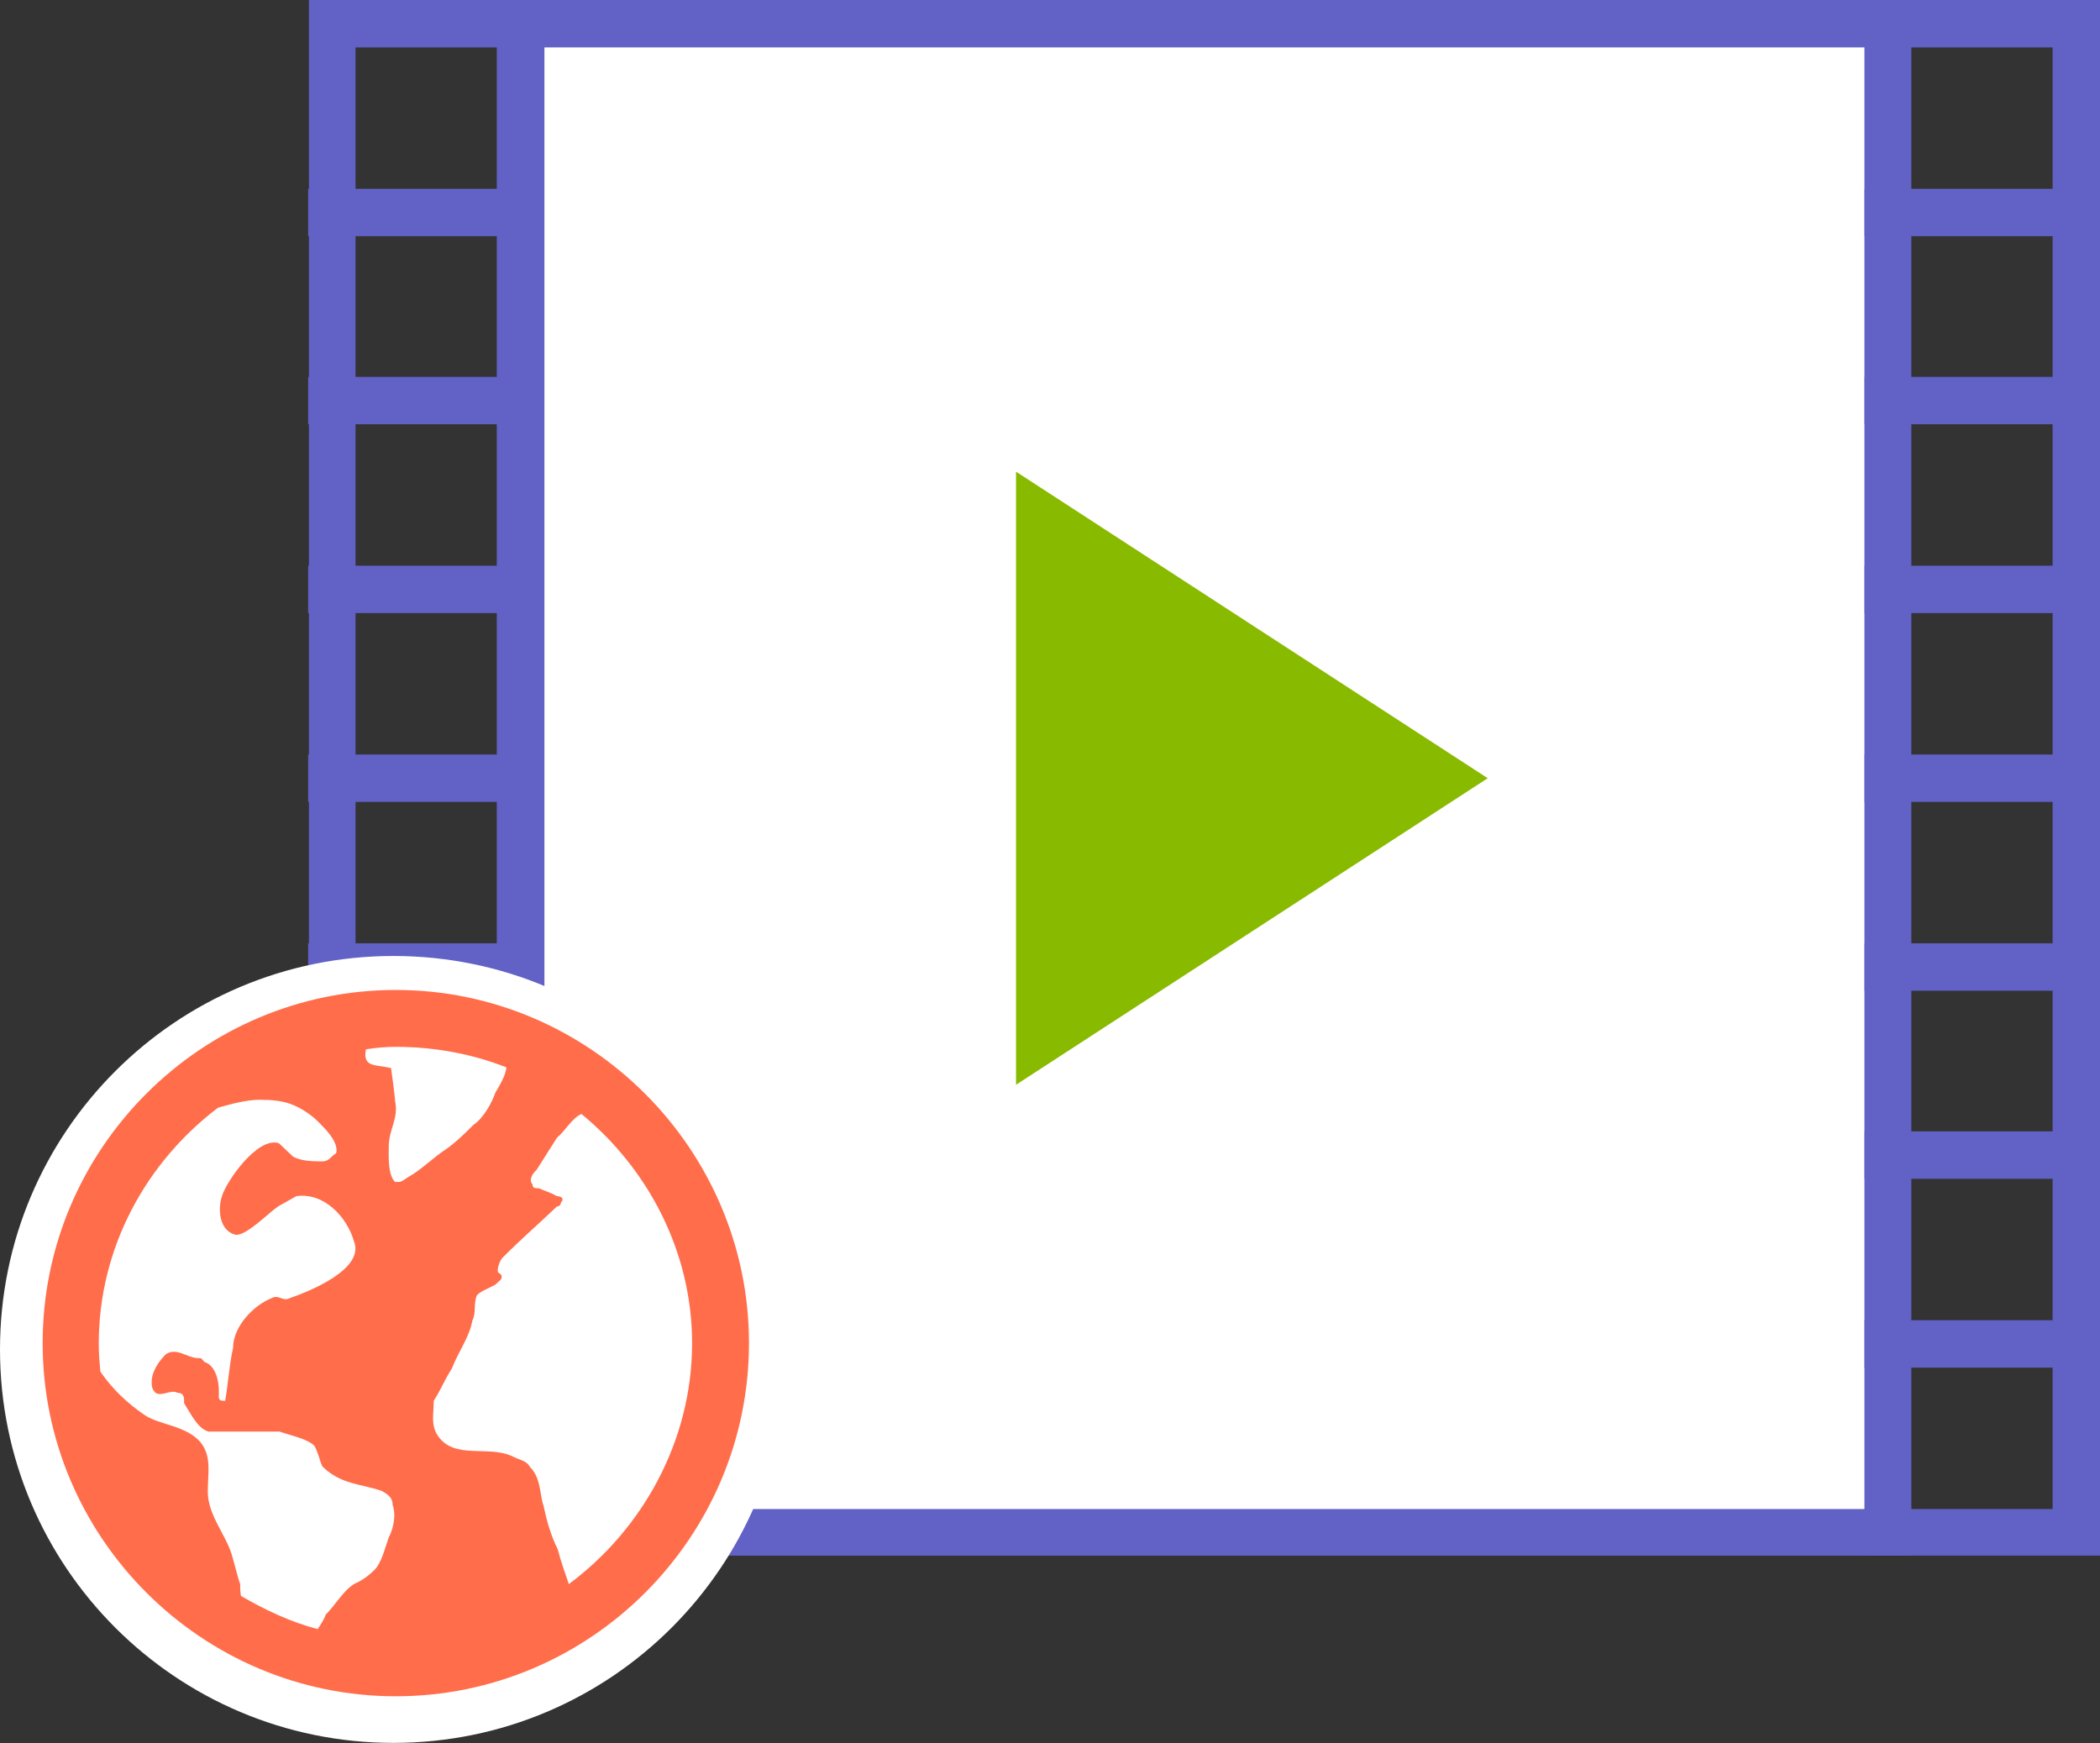
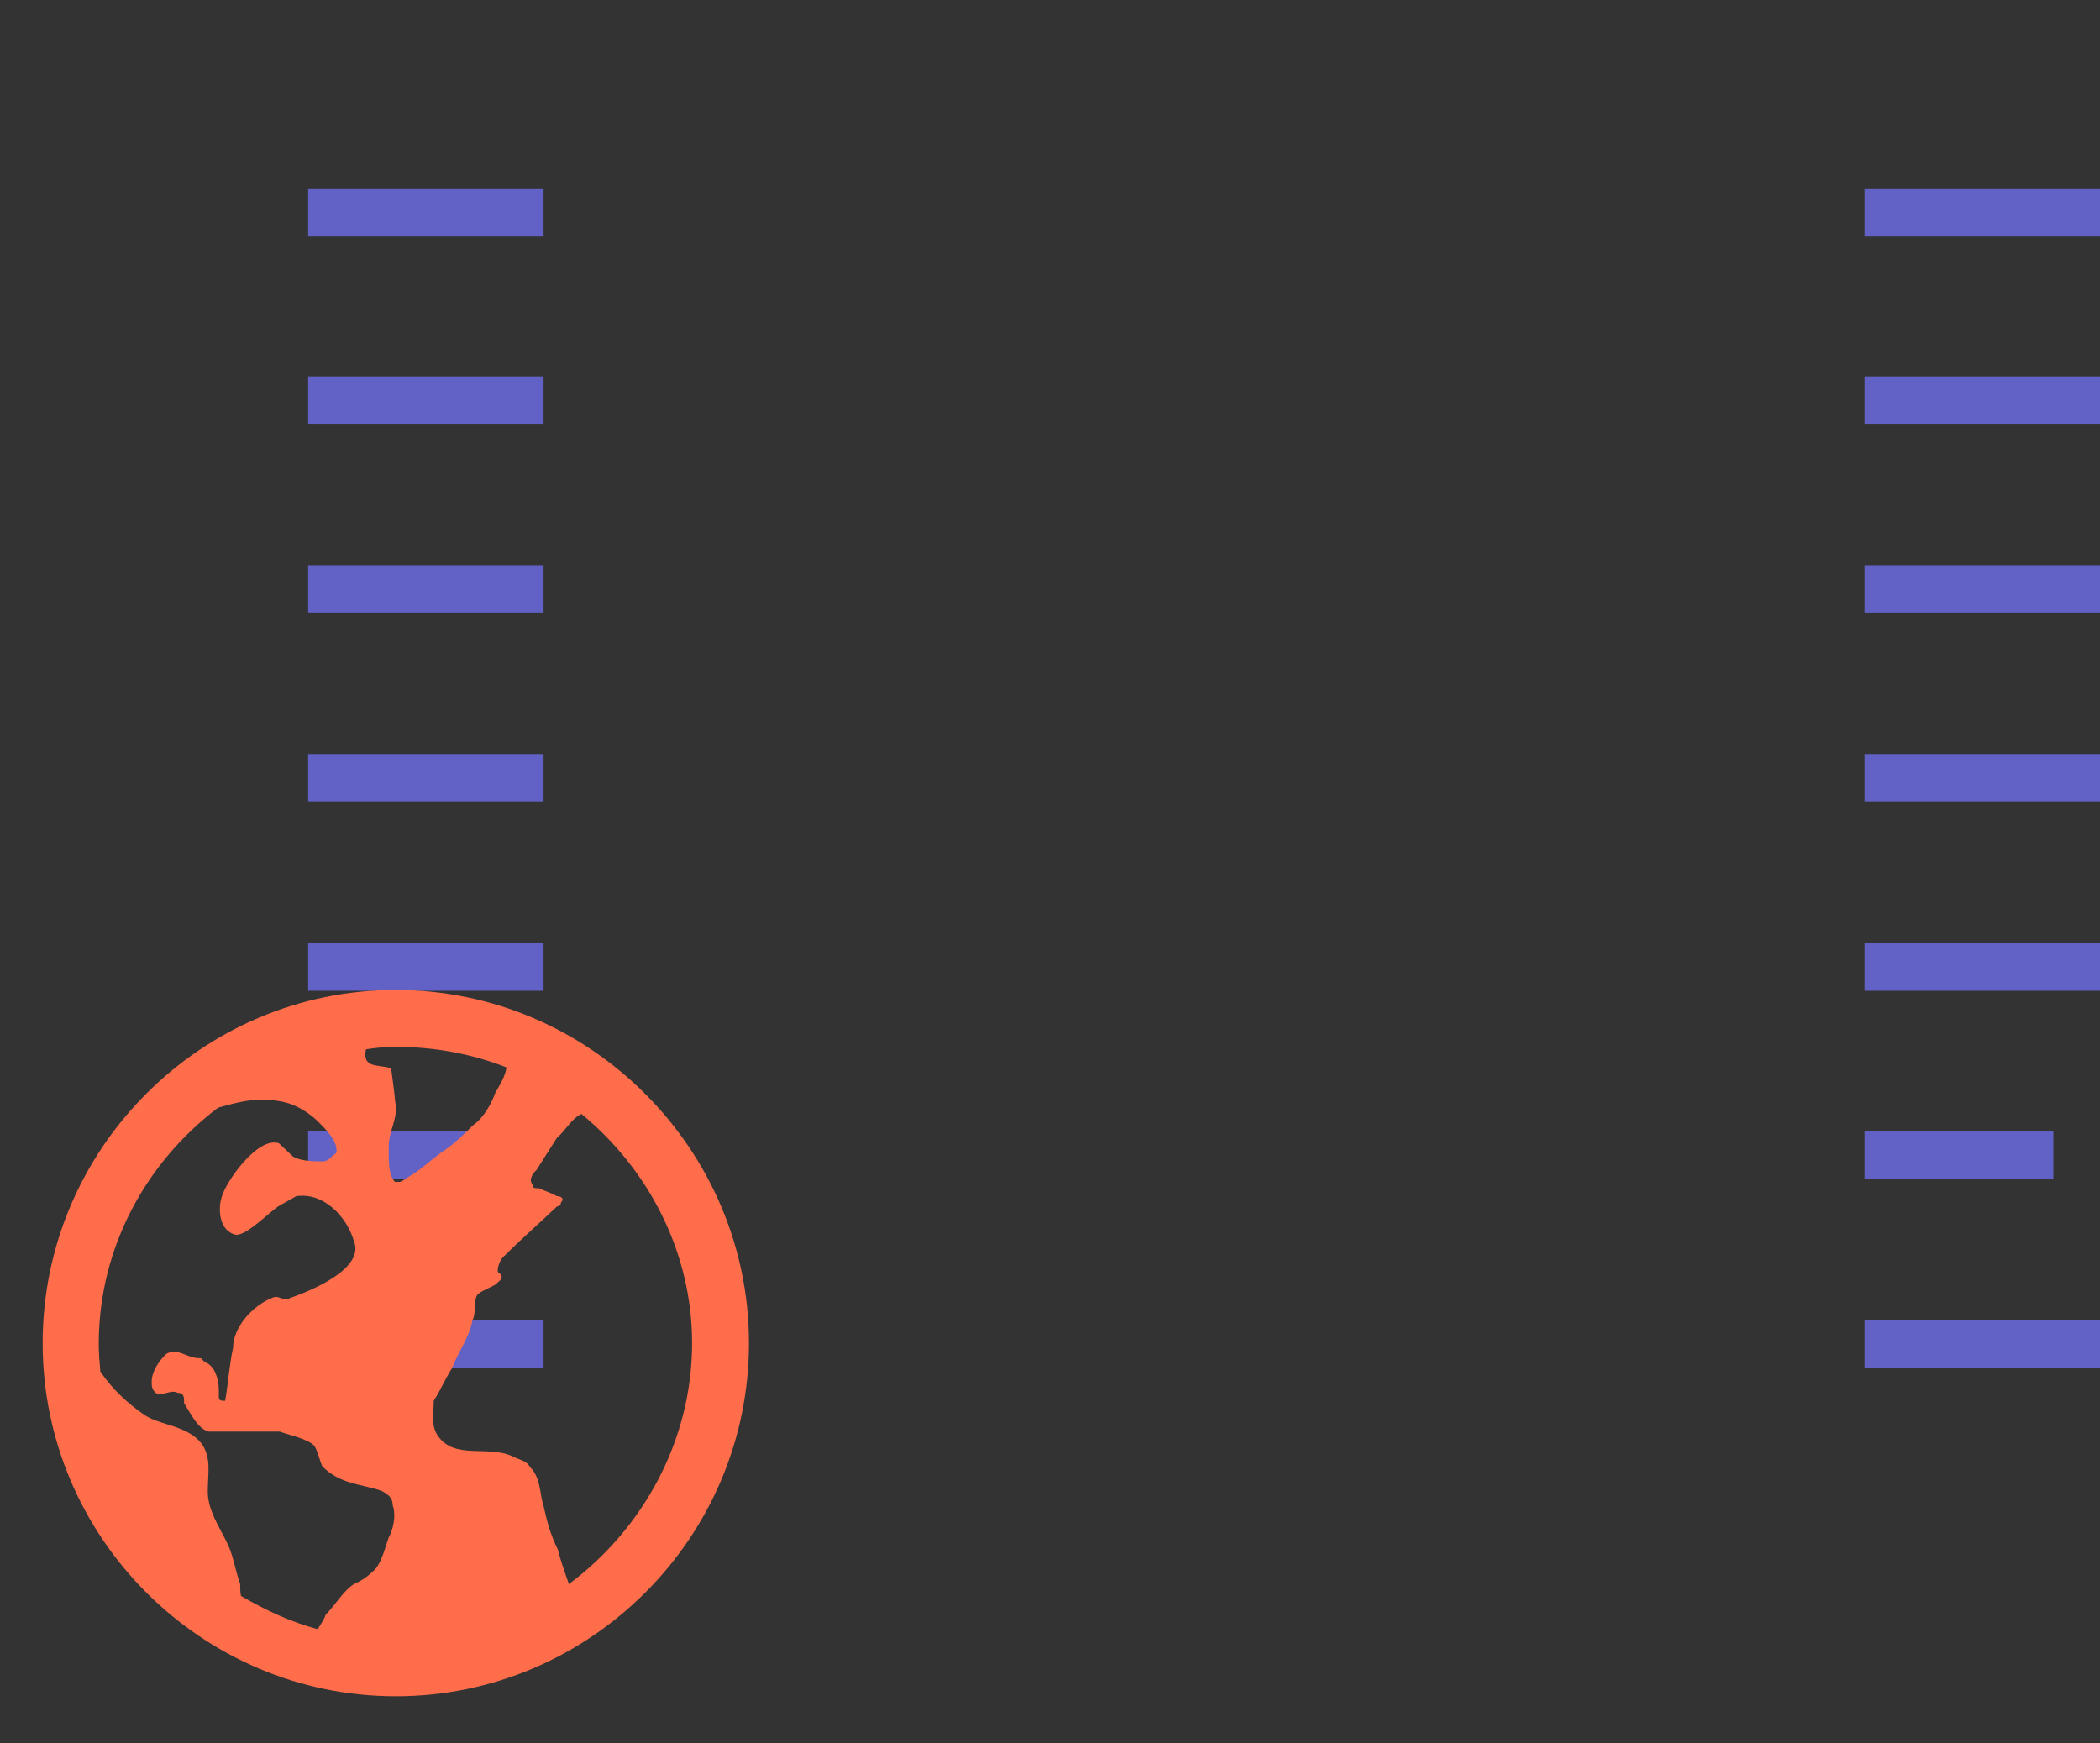
<svg xmlns="http://www.w3.org/2000/svg" width="300" height="249" viewBox="0 0 300 249" fill="none">
  <rect x="0" y="0" width="300" height="249" fill="#333333" stroke="none" />
-   <path d="M74.379 3.386H269.75v215.576H74.379V3.386z" fill="#fff" />
-   <path d="M266.369 6.772v208.804h-188.6V6.772h188.6zM273.028 0H70.996v222.235h202.032V0z" fill="#6161C6" />
-   <path d="M293.23 6.772v208.804h-20.203V6.772h20.203zM300.002 0h-33.634v222.235h33.634V0zM70.995 6.772v208.804H50.792V6.772h20.203zM77.767 0H44.133v222.235h33.634V0z" fill="#6161C6" />
-   <path d="M145.148 67.381v87.585l67.382-43.792-67.382-43.793z" fill="#88BA00" />
  <path d="M266.367 26.975h33.634v6.772h-33.634v-6.772zm0 26.862h33.634v6.772h-33.634v-6.772zm0 26.976h33.634v6.772h-33.634v-6.772zm0 26.975h33.634v6.772h-33.634v-6.772zm0 26.975h33.634v6.772h-33.634v-6.772zm0 26.862h26.975v6.772h-26.975v-6.772zm0 26.975h33.634v6.772h-33.634V188.6zM44.019 26.975h33.635v6.772H44.02v-6.772zm0 26.862h33.635v6.772H44.02v-6.772zm0 26.976h33.635v6.772H44.02v-6.772zm0 26.975h33.635v6.772H44.02v-6.772zm0 26.975h33.635v6.772H44.02v-6.772zm0 26.862h26.976v6.772H44.019v-6.772zm0 26.975h33.635v6.772H44.02V188.6z" fill="#6161C6" />
-   <path d="M56.208 248.984c31.042 0 56.207-25.165 56.207-56.207 0-31.043-25.165-56.208-56.207-56.208C25.165 136.569 0 161.734 0 192.777c0 31.042 25.165 56.207 56.208 56.207z" fill="#fff" />
  <path d="M56.545 141.422c-27.765 0-50.451 22.687-50.451 50.452 0 27.765 22.686 50.451 50.451 50.451 27.766 0 50.452-22.686 50.452-50.451 0-27.653-22.686-50.452-50.452-50.452zm0 8.127c5.53 0 10.948 1.016 15.802 2.934-.113 1.242-1.13 2.822-1.58 3.612-.565 1.58-1.694 3.612-3.16 4.628-1.017 1.015-2.484 2.483-3.951 3.498-1.58 1.016-3.048 2.484-4.628 3.499-1.015.565-1.58 1.129-2.031 1.129h-.565c-1.016-1.016-.903-3.499-.903-4.966 0-2.596 1.468-4.063.903-6.659 0-.565-.564-4.628-.564-4.628-2.032-.564-4.063 0-3.612-2.596 0-.113.113-.113.113-.113 1.467-.225 2.709-.338 4.176-.338zm-19.413 7.562c1.58 0 2.935.113 4.29.564 1.58.565 3.047 1.58 4.062 2.596 1.016 1.016 2.596 2.596 2.596 4.063 0 .565-.113.339-.677.903-.564.565-.903.677-1.467.677-1.58 0-3.048-.112-4.063-.677l-2.032-1.918c-3.047-1.016-7.562 5.53-8.127 7.562-.564 1.58-.564 4.966 2.032 5.53 1.58 0 4.515-3.047 5.982-4.063 1.016-.564 1.58-.903 2.596-1.467 3.95-.565 7.224 2.934 8.24 6.433 1.58 3.95-6.208 7.111-9.143 8.126-1.016.565-1.58-.564-2.596 0-2.596 1.016-5.53 4.064-5.53 7.111-.565 2.596-.678 4.966-1.129 7.562-.564 0-.903 0-.903-.564v-.903c0-1.58-.564-3.612-2.032-4.063-.564-.565-.338-.565-.903-.565-1.58 0-3.047-1.58-4.627-.564-1.016 1.016-2.032 2.483-2.032 3.95 0 .565 0 1.016.565 1.58 1.015.565 2.144-.564 3.16 0 1.016 0 .903.903.903 1.468 1.016 1.58 1.919 3.611 3.499 4.063h10.158c1.58.564 3.95 1.016 4.966 2.032.564 1.015.677 1.918 1.129 2.934 2.596 2.596 5.53 2.483 8.465 3.499 1.015.564 1.58 1.016 1.58 2.032.564 1.58 0 3.611-.565 4.627-.564 1.58-1.015 3.612-2.031 4.628-1.016 1.015-1.919 1.58-2.935 2.031-1.58 1.016-2.596 2.935-4.063 4.402 0 .226-.564 1.242-1.129 2.032-3.837-1.016-7.449-2.709-10.948-4.741-.113-.564-.113-1.128-.113-1.693-.564-1.58-.903-3.499-1.467-4.966-1.016-2.596-3.16-5.192-3.16-8.239 0-2.596.564-4.853-.903-6.885-2.032-2.596-5.982-2.596-8.126-4.063-2.483-1.693-4.628-3.725-6.321-6.208-.113-1.242-.226-2.596-.226-3.95 0-13.77 6.772-25.96 17.043-33.747 2.032-.565 4.063-1.129 5.982-1.129zm45.937 2.031c9.48 7.788 15.801 19.639 15.801 32.732 0 13.995-7.11 26.636-17.607 34.424-.564-1.693-1.129-3.16-1.58-4.966-1.016-2.032-1.58-4.063-2.032-6.208-.564-1.58-.338-3.95-1.918-5.53-.565-1.016-1.58-1.016-2.596-1.58-3.5-1.58-8.24.564-10.61-2.935-1.016-1.58-.564-3.047-.564-4.966 1.016-1.58 1.58-3.047 2.596-4.627 1.016-2.596 2.483-4.402 2.934-6.885.565-1.016.113-2.596.678-3.612.564-.564 1.58-.903 2.595-1.467.565-.565.903-.678.903-1.129 0-.564-.564-.339-.564-.903 0-.564.339-1.58.903-2.032 2.596-2.595 4.966-4.627 7.562-7.11.564 0 .564-.564.564-.564.565-.565 0-.903-.564-.903-1.016-.565-1.58-.678-2.596-1.129-.564 0-.903 0-.903-.564-.564-.565 0-1.581.564-2.032l2.935-4.628c1.129-.902 2.145-2.821 3.499-3.386z" fill="#FF6D4B" />
</svg>